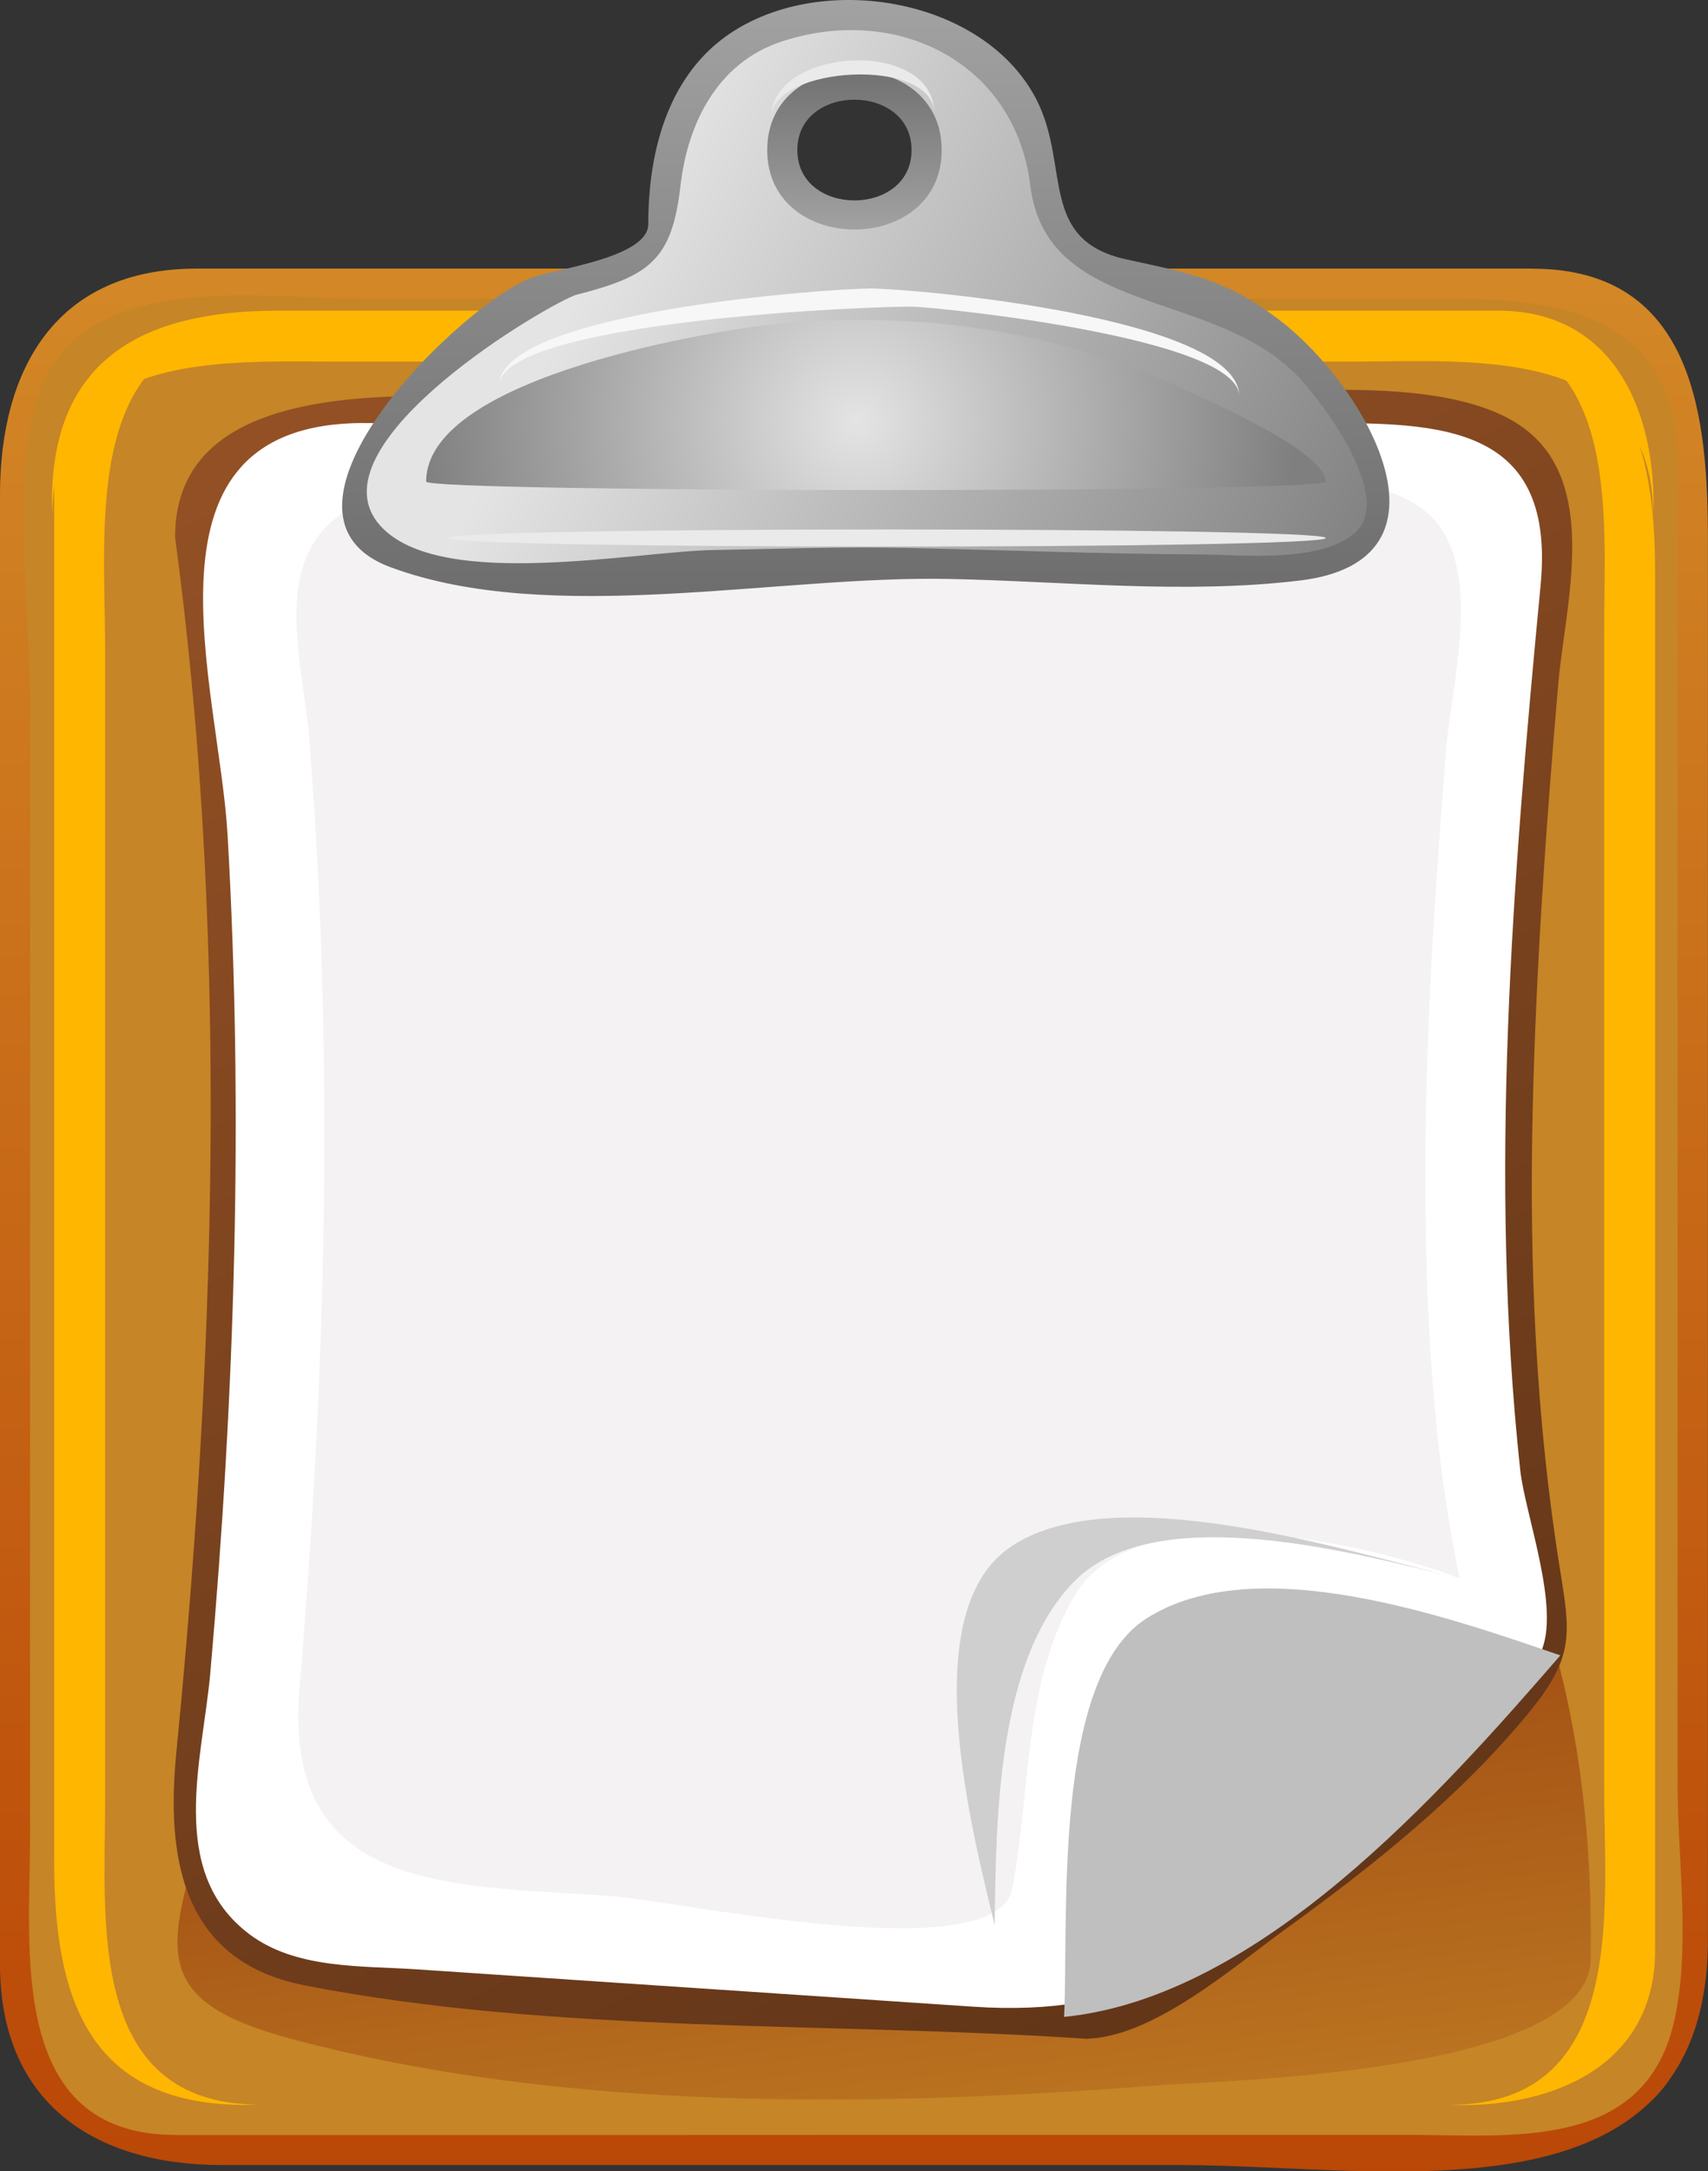
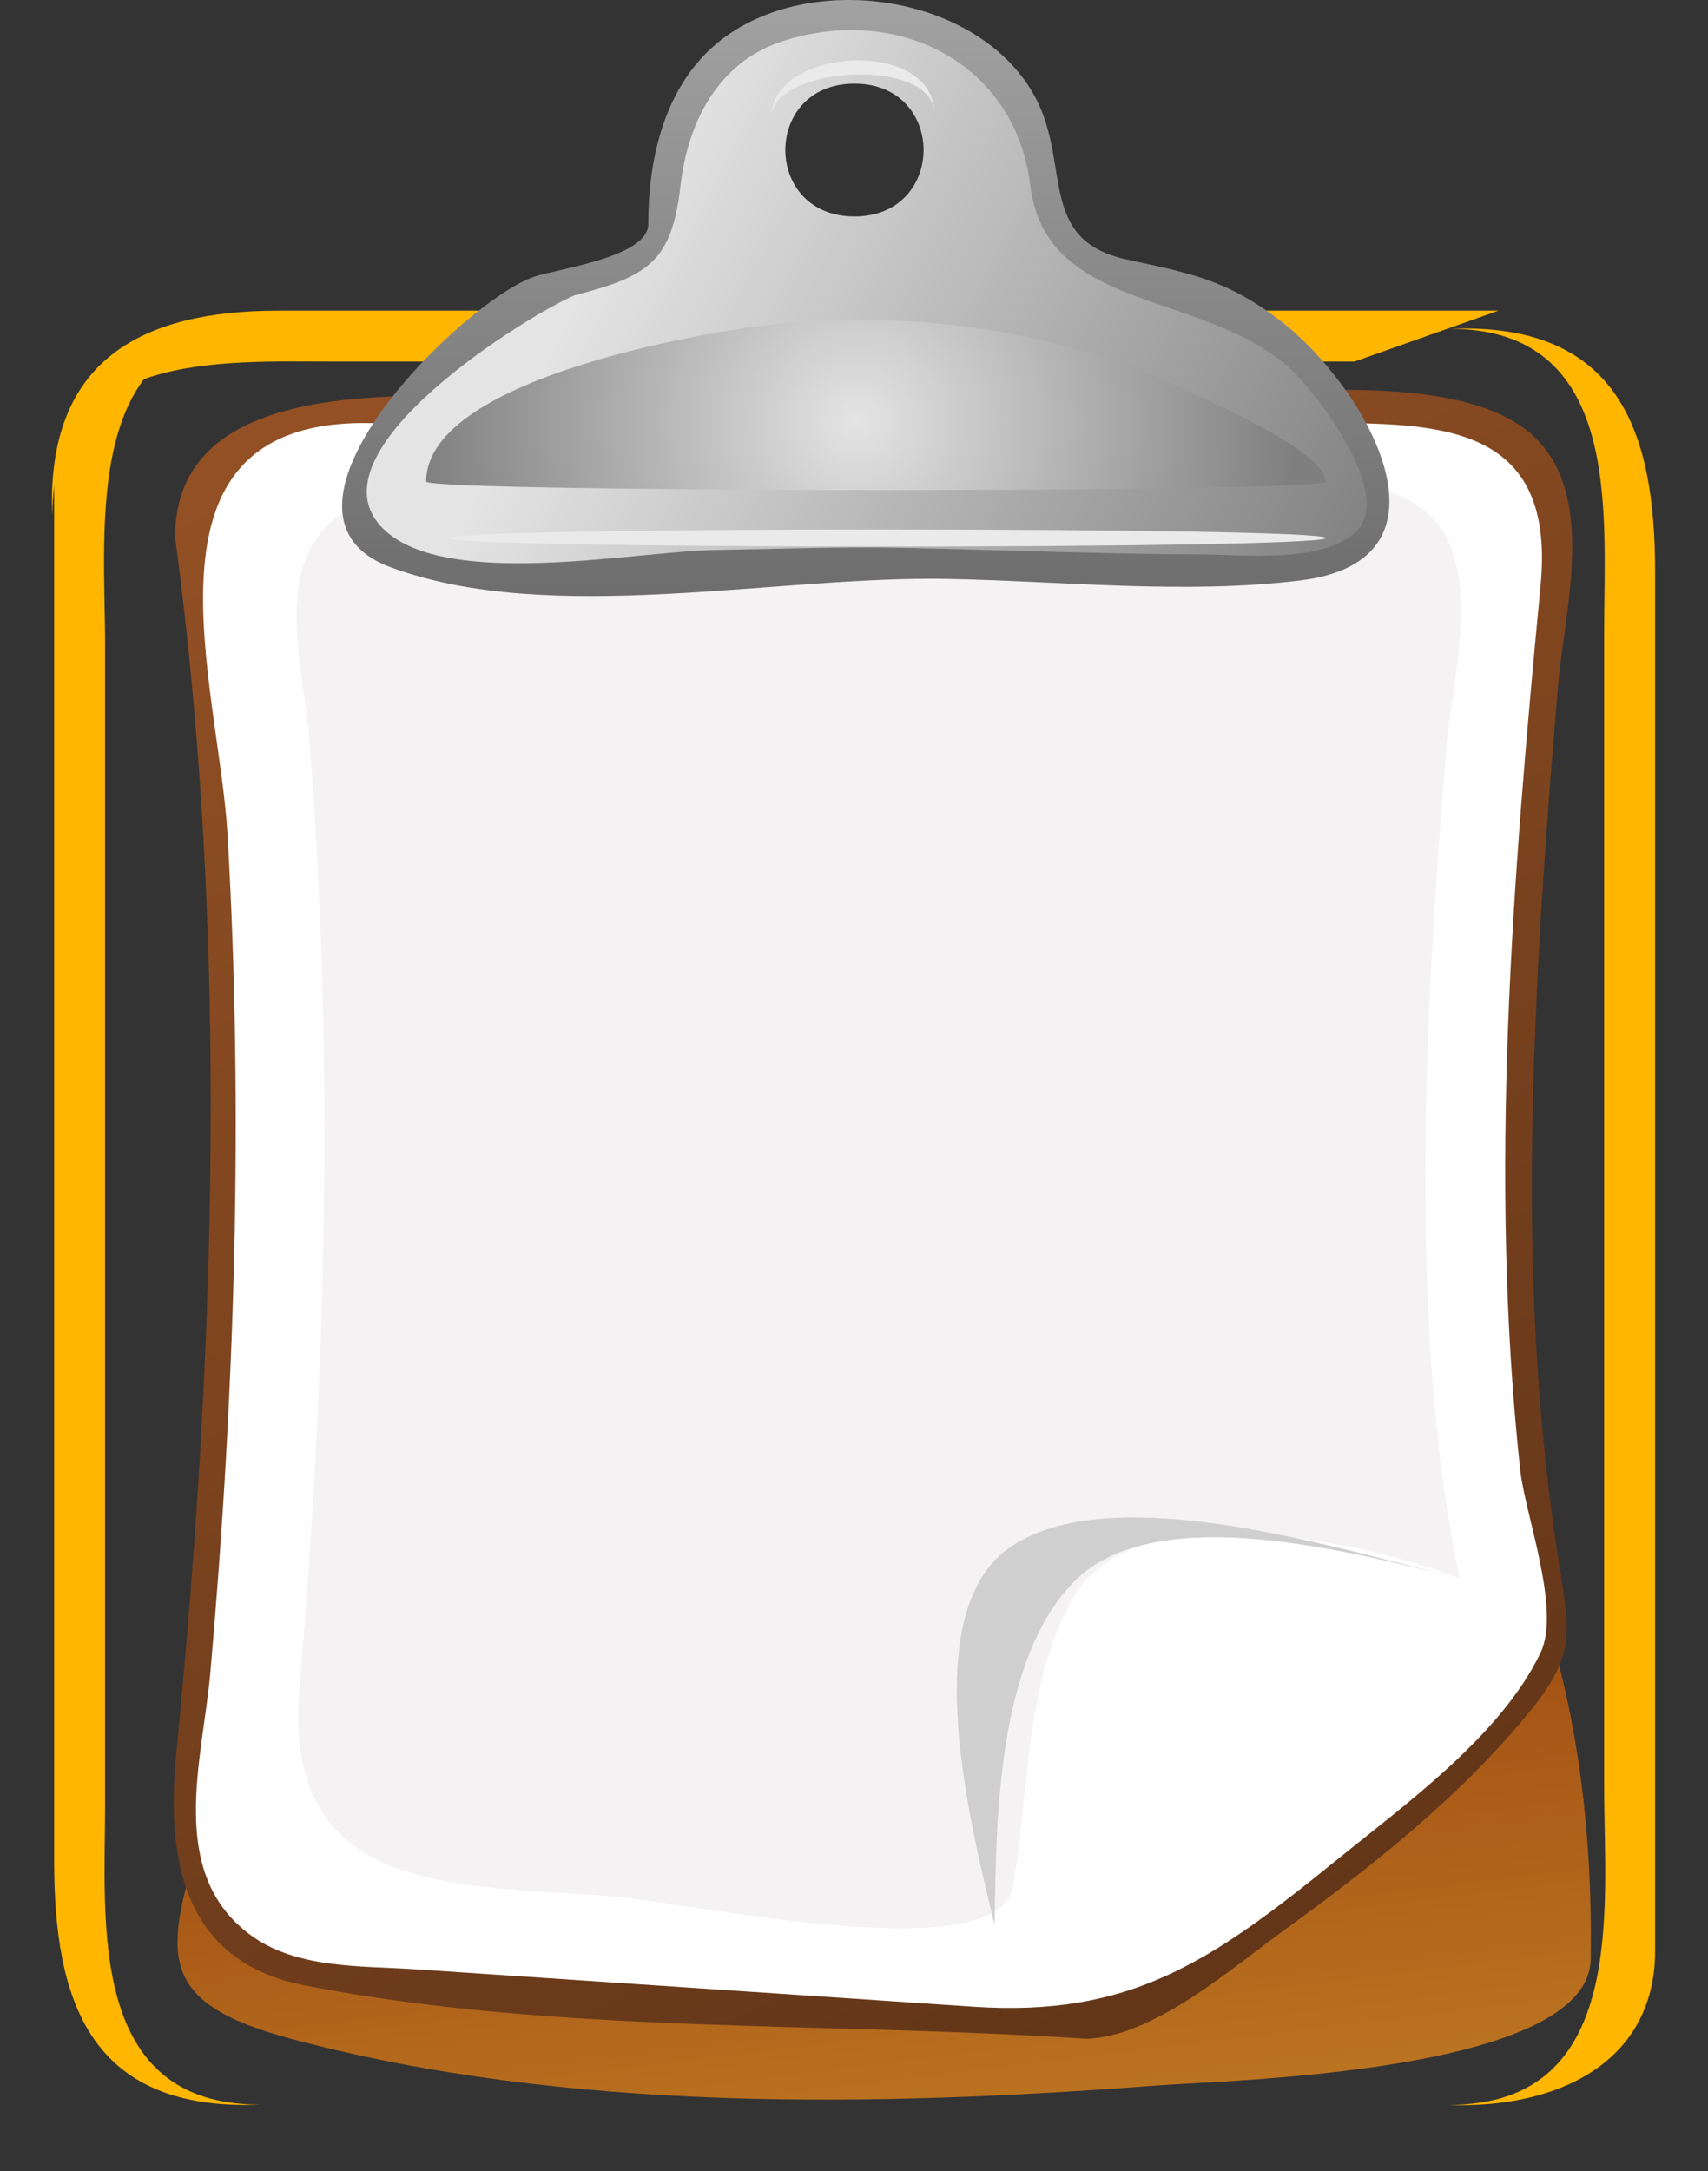
<svg xmlns="http://www.w3.org/2000/svg" xmlns:ns1="http://inkscape.sourceforge.net/DTD/sodipodi-0.dtd" enable-background="new 0 0 107.855 137.092" ns1:version="0.32" space="preserve" version="1.1" viewBox="0 0 107.86 137.09">
  <rect x="0" y="0" width="107.86" height="137.09" fill="#333333" stroke="none" />
  <ns1:namedview bordercolor="#666666" borderopacity="1.0" pagecolor="#ffffff" />
-   <path d="m96.784 17.913c11.017 0 10.113 11.317 10.113 18.878v33.679c0 18.08 1.765 37.134 0 55.144 0 11.381-12.143 10.113-19.856 10.113h-69.171c-7.441 0-16.913-0.126-16.913-10.417v-50.082c0-15.476-1.502-31.785 0-47.202 0-10.099 9.696-10.113 16.913-10.113h28.946c16.652 0.01 33.309 0.01 49.965 0.01" fill="#C68526" />
  <linearGradient id="b" x1="-251.58" x2="-249.68" y1="457.99" y2="457.99" gradientTransform="matrix(0 194 194 0 -88795 48603)" gradientUnits="userSpaceOnUse">
    <stop stop-color="#FFFA5F" offset="0" />
    <stop stop-color="#B53A00" offset="1" />
  </linearGradient>
-   <path d="m11.073 134.79c-10.648 0-9.173-11.808-9.173-18.919v-71.386c0-5.798-1.109-12.825 0.243-18.555 2.158-9.146 13.904-7.076 20.866-7.076h68.689c7.151 0 14.242 1.28 14.242 10.366v83.463c0 4.717 0.854 10.363-0.241 15.031-1.909 8.123-10.345 7.075-16.644 7.075h-29.584c-16.135 0.01-32.266 0.01-48.399 0.01m85.711-117.84h-84.37c-8.897 0-12.414 6.364-12.414 14.283v92.769c0 8.746 5.954 12.682 14.013 12.682h60.549c12.989 0 33.293 4.184 33.293-14.28v-88.288c0-7.612-0.79-17.16-11.076-17.16" fill="url(#b)" />
  <path d="m3.421 30.528v86.996c0 8.819 2.252 15.785 12.987 15.354-10.928 0-9.771-11.571-9.771-18.993v-73.109c0-7.571-1.517-20.021 9.771-20.021-6.299-0.247-12.987 2.333-12.987 9.778" fill="#FFB600" />
-   <path d="m94.631 19.614h-77.045c-8.589 0-14.687 3.064-14.29 12.988 0-10.459 10.611-9.772 17.852-9.772h64.382c7.405 0 18.873-1.103 18.873 9.772 0.26-6.3-2.32-12.988-9.769-12.988" fill="#FFB600" />
+   <path d="m94.631 19.614h-77.045c-8.589 0-14.687 3.064-14.29 12.988 0-10.459 10.611-9.772 17.852-9.772h64.382" fill="#FFB600" />
  <path d="m104.52 123.12v-87.007c0-8.818-2.256-15.787-12.989-15.356 10.928 0 9.772 11.575 9.772 18.997v73.115c0 7.57 1.517 20.023-9.772 20.023 6.297 0.25 12.992-2.33 12.992-9.77" fill="#FFB600" />
  <linearGradient id="a" x1="-253.35" x2="-251.45" y1="433.13" y2="433.13" gradientTransform="matrix(5.518 42.638 42.638 -5.518 -17021 13258)" gradientUnits="userSpaceOnUse">
    <stop stop-color="#7B1500" offset="0" />
    <stop stop-color="#7B1500" offset=".006" />
    <stop stop-color="#C68526" offset="1" />
  </linearGradient>
  <path d="m54.751 72.881c-24.096 0-35.76 22.383-42.048 42.957-2.309 7.556-2.963 10.575 5.72 12.896 17.358 4.638 36.879 4.292 54.637 2.934 4.365-0.334 27.282-0.769 27.391-7.979 0.086-5.536-0.33-11.066-1.504-16.484-4.757-21.979-21.892-34.331-44.195-34.329" fill="url(#a)" />
  <path d="m95.9 74.6c0-9.24 0.616-18.488 1.354-27.696 0.377-4.709 2.468-11.875 0.575-16.509-2.761-6.767-17.098-4.45-22.783-4.45h-37.55c-6.574 0-20.548-2.182-24.652 4.45-2.179 3.517-0.24 9.764 0.072 13.504 0.945 11.284 1.367 22.628 1.129 33.946-0.208 9.921-0.867 19.83-1.783 29.71-0.526 5.679-2.212 11.889 3.614 15.62 6.772 4.335 20.743 2.635 28.309 3.144 5.746 0.386 11.492 0.77 17.237 1.156 2.546 0.171 5.88 1.009 8.398 0.226 9.7-3.027 20.709-12.905 26.785-20.818 2.099-2.729 1.703-3.94 1.177-7.079-1.393-8.318-1.882-16.792-1.882-25.211" fill="#fff" />
  <linearGradient id="g" x1="-253.67" x2="-251.76" y1="461.14" y2="461.14" gradientTransform="matrix(153.2 279.93 279.93 -153.2 -90320 141450)" gradientUnits="userSpaceOnUse">
    <stop stop-color="#FF8B3F" offset="0" />
    <stop offset="1" />
  </linearGradient>
  <path d="m68.477 128.72c4.254 0 9.429-4.552 12.637-6.874 5.593-4.048 11.276-8.554 15.629-13.961 2.674-3.321 2.408-4.847 1.78-8.735-1.541-9.568-1.957-19.324-1.735-29.004 0.203-8.995 0.843-17.983 1.614-26.949 0.408-4.759 2.495-12.054-1.671-15.763-5.045-4.496-18.392-2.266-24.433-2.266h-37.39c-7.187 0-23.863-2.162-23.852 8.754 2.195 16.286 2.609 33.005 1.987 49.401-0.345 9.1-1.007 18.191-1.901 27.252-0.645 6.506 0.204 13.232 8.108 14.777 15.792 3.08 33.167 2.29 49.227 3.36m-45.496-102h59.243c8.045 0 16.086-0.399 15.064 10.247-1.77 18.501-3.283 37.294-1.288 55.839 0.305 2.841 2.598 8.821 1.281 11.562-2.512 5.223-8.507 9.53-12.876 13.077-7.95 6.448-13.042 9.921-22.94 9.258-11.703-0.784-23.407-1.571-35.109-2.355-3.532-0.239-7.669-4e-3 -10.617-2.229-5.219-3.942-2.94-11.038-2.457-16.505 1.552-17.612 2.105-35.251 1.088-52.914-0.545-9.437-6.309-25.985 8.611-25.985" fill="url(#g)" />
  <path d="m90.012 74.078c0-8.937 0.601-17.876 1.31-26.779 0.316-3.955 2.261-10.908-0.643-14.36-4.15-4.934-19.676-2.313-25.055-2.313h-33.355c-3.316 0-6.824-0.293-9.868 1.304-5.562 2.919-3.276 9.679-2.878 14.645 1.601 20.008 1.07 40.055-0.611 60.038-1.104 13.132 9.944 12.366 19.83 13.111 4.23 0.319 24.222 4.669 25.19-0.5 1.137-6.059 0.699-12.927 3.889-18.429 3.922-6.762 18.761-3.334 24.353-1.141-1.742-8.354-2.162-17.06-2.162-25.571" fill="#F4F2F2" />
-   <path d="m67.197 127.34c12.361-1.244 23.77-14.102 31.338-22.826-7.036-2.406-19.226-6.73-26.136-2.332-5.967 3.8-4.903 18.93-5.202 25.16" fill="#BFBFBF" />
  <path d="m62.811 121.54c0.094-6.565 0.118-16.723 5.041-21.709 5.208-5.273 18.075-1.679 24.321-0.173-7.048-1.689-22.05-6.546-28.516-1.877-5.875 4.239-2.219 17.999-0.846 23.759" fill="#CFCFCF" />
  <linearGradient id="f" x1="37.668" x2="84.897" y1="16.241" y2="40.223" gradientUnits="userSpaceOnUse">
    <stop stop-color="#E5E4E4" offset="0" />
    <stop stop-color="#7F7F7F" offset="1" />
  </linearGradient>
  <path d="m76.096 18.36c-1.818-0.949-4.346-0.76-6.307-1.332-4.078-1.185-3.3-3.732-4.097-7.25-1.73-7.625-10.783-10.77-17.664-7.658-6.78 3.068-3.367 12.563-8.861 14.678-6.909 2.655-14.693 5.493-16.075 14.009-0.966 5.957 7.497 5.059 11.395 5.063 10.639 7e-3 21.237-0.487 31.88-0.152 5.321 0.169 14.675 2.017 19.488-1.12 6.368-4.151-6.787-14.683-9.759-16.238m-22.138-4.693c-5.818 0-5.82-8.386 0-8.386 5.821 0 5.819 8.386 0 8.386" fill="url(#f)" />
  <linearGradient id="e" x1="-251.02" x2="-249.08" y1="450.7" y2="450.7" gradientTransform="matrix(-.5 95.498 95.498 .5 -43112 23679)" gradientUnits="userSpaceOnUse">
    <stop stop-color="#fff" offset="0" />
    <stop offset="1" />
  </linearGradient>
  <path d="m44.718 3.234c-2.89 2.808-3.781 7.037-3.781 10.923 0 2.053-5.599 2.796-7.146 3.294-4.379 1.411-18.299 14.971-9.115 18.366 10.099 3.735 24.395 0.509 35.254 0.735 7.308 0.149 14.892 0.974 22.147 0.101 10.509-1.263 4.154-12.253-1.184-16.372-3.415-2.631-5.697-3.018-9.749-3.9-5.596-1.218-3.539-5.885-5.69-10.089-3.553-6.946-15.238-8.402-20.736-3.058m-20.499 30.17c-5.012-4.847 9.257-13.594 12.077-14.764 4.656-1.192 6.131-2.146 6.674-6.9 0.455-3.981 2.351-7.785 6.377-9.113 7.321-2.416 14.769 1.343 15.715 9.079 1.008 8.248 11.372 6.503 16.772 11.922 1.491 1.497 6.184 7.623 3.816 9.924-2.111 2.044-7.215 1.463-9.814 1.452-6.212-0.025-12.434-0.282-18.646-0.41-4.037-0.084-8.076 0.064-12.113 0.132-4.945 0.086-16.921 2.511-20.858-1.322" fill="url(#e)" />
  <linearGradient id="d" x1="-254.14" x2="-252.29" y1="513.23" y2="513.23" gradientTransform="matrix(0 -28.432 -28.432 0 14646 -7191.9)" gradientUnits="userSpaceOnUse">
    <stop stop-color="#fff" offset="0" />
    <stop offset="1" />
  </linearGradient>
-   <path d="m48.45 9.472c0 6.692 11.017 6.692 11.017 0-1e-3 -6.687-11.017-6.687-11.017 0m1.902 0c0-4.238 7.213-4.238 7.213 0 0 4.243-7.213 4.243-7.213 0" fill="url(#d)" />
  <path d="m59.003 7.186c0-3.659-10.301-3.023-10.301 0.238 0-4.461 10.301-5.077 10.301-0.238" fill="#EAEAEA" />
  <path d="m83.722 33.968c0 0.72-55.384 0.72-55.384 0s55.384-0.72 55.384 0" fill="#EAEAEA" />
  <radialGradient id="c" cx="54.106" cy="26.631" r="27.713" gradientUnits="userSpaceOnUse">
    <stop stop-color="#E5E4E4" offset="0" />
    <stop stop-color="#7F7F7F" offset="1" />
  </radialGradient>
  <path d="m83.722 30.403c0 0.741-56.81 0.691-56.81 0 0-6.722 18.914-9.698 22.693-10.009 8.53-0.702 17.061 0.447 24.868 4.046 1.288 0.596 9.249 4.028 9.249 5.963" fill="url(#c)" />
-   <path d="m78.257 25.014c0-3.657-18.587-5.564-20.474-5.646-2.105-0.091-26.275 0.869-26.275 5.015 0-4.751 21.063-6.169 23.46-6.169 2.613-1e-3 23.289 1.789 23.289 6.8" fill="#F7F7F7" />
</svg>